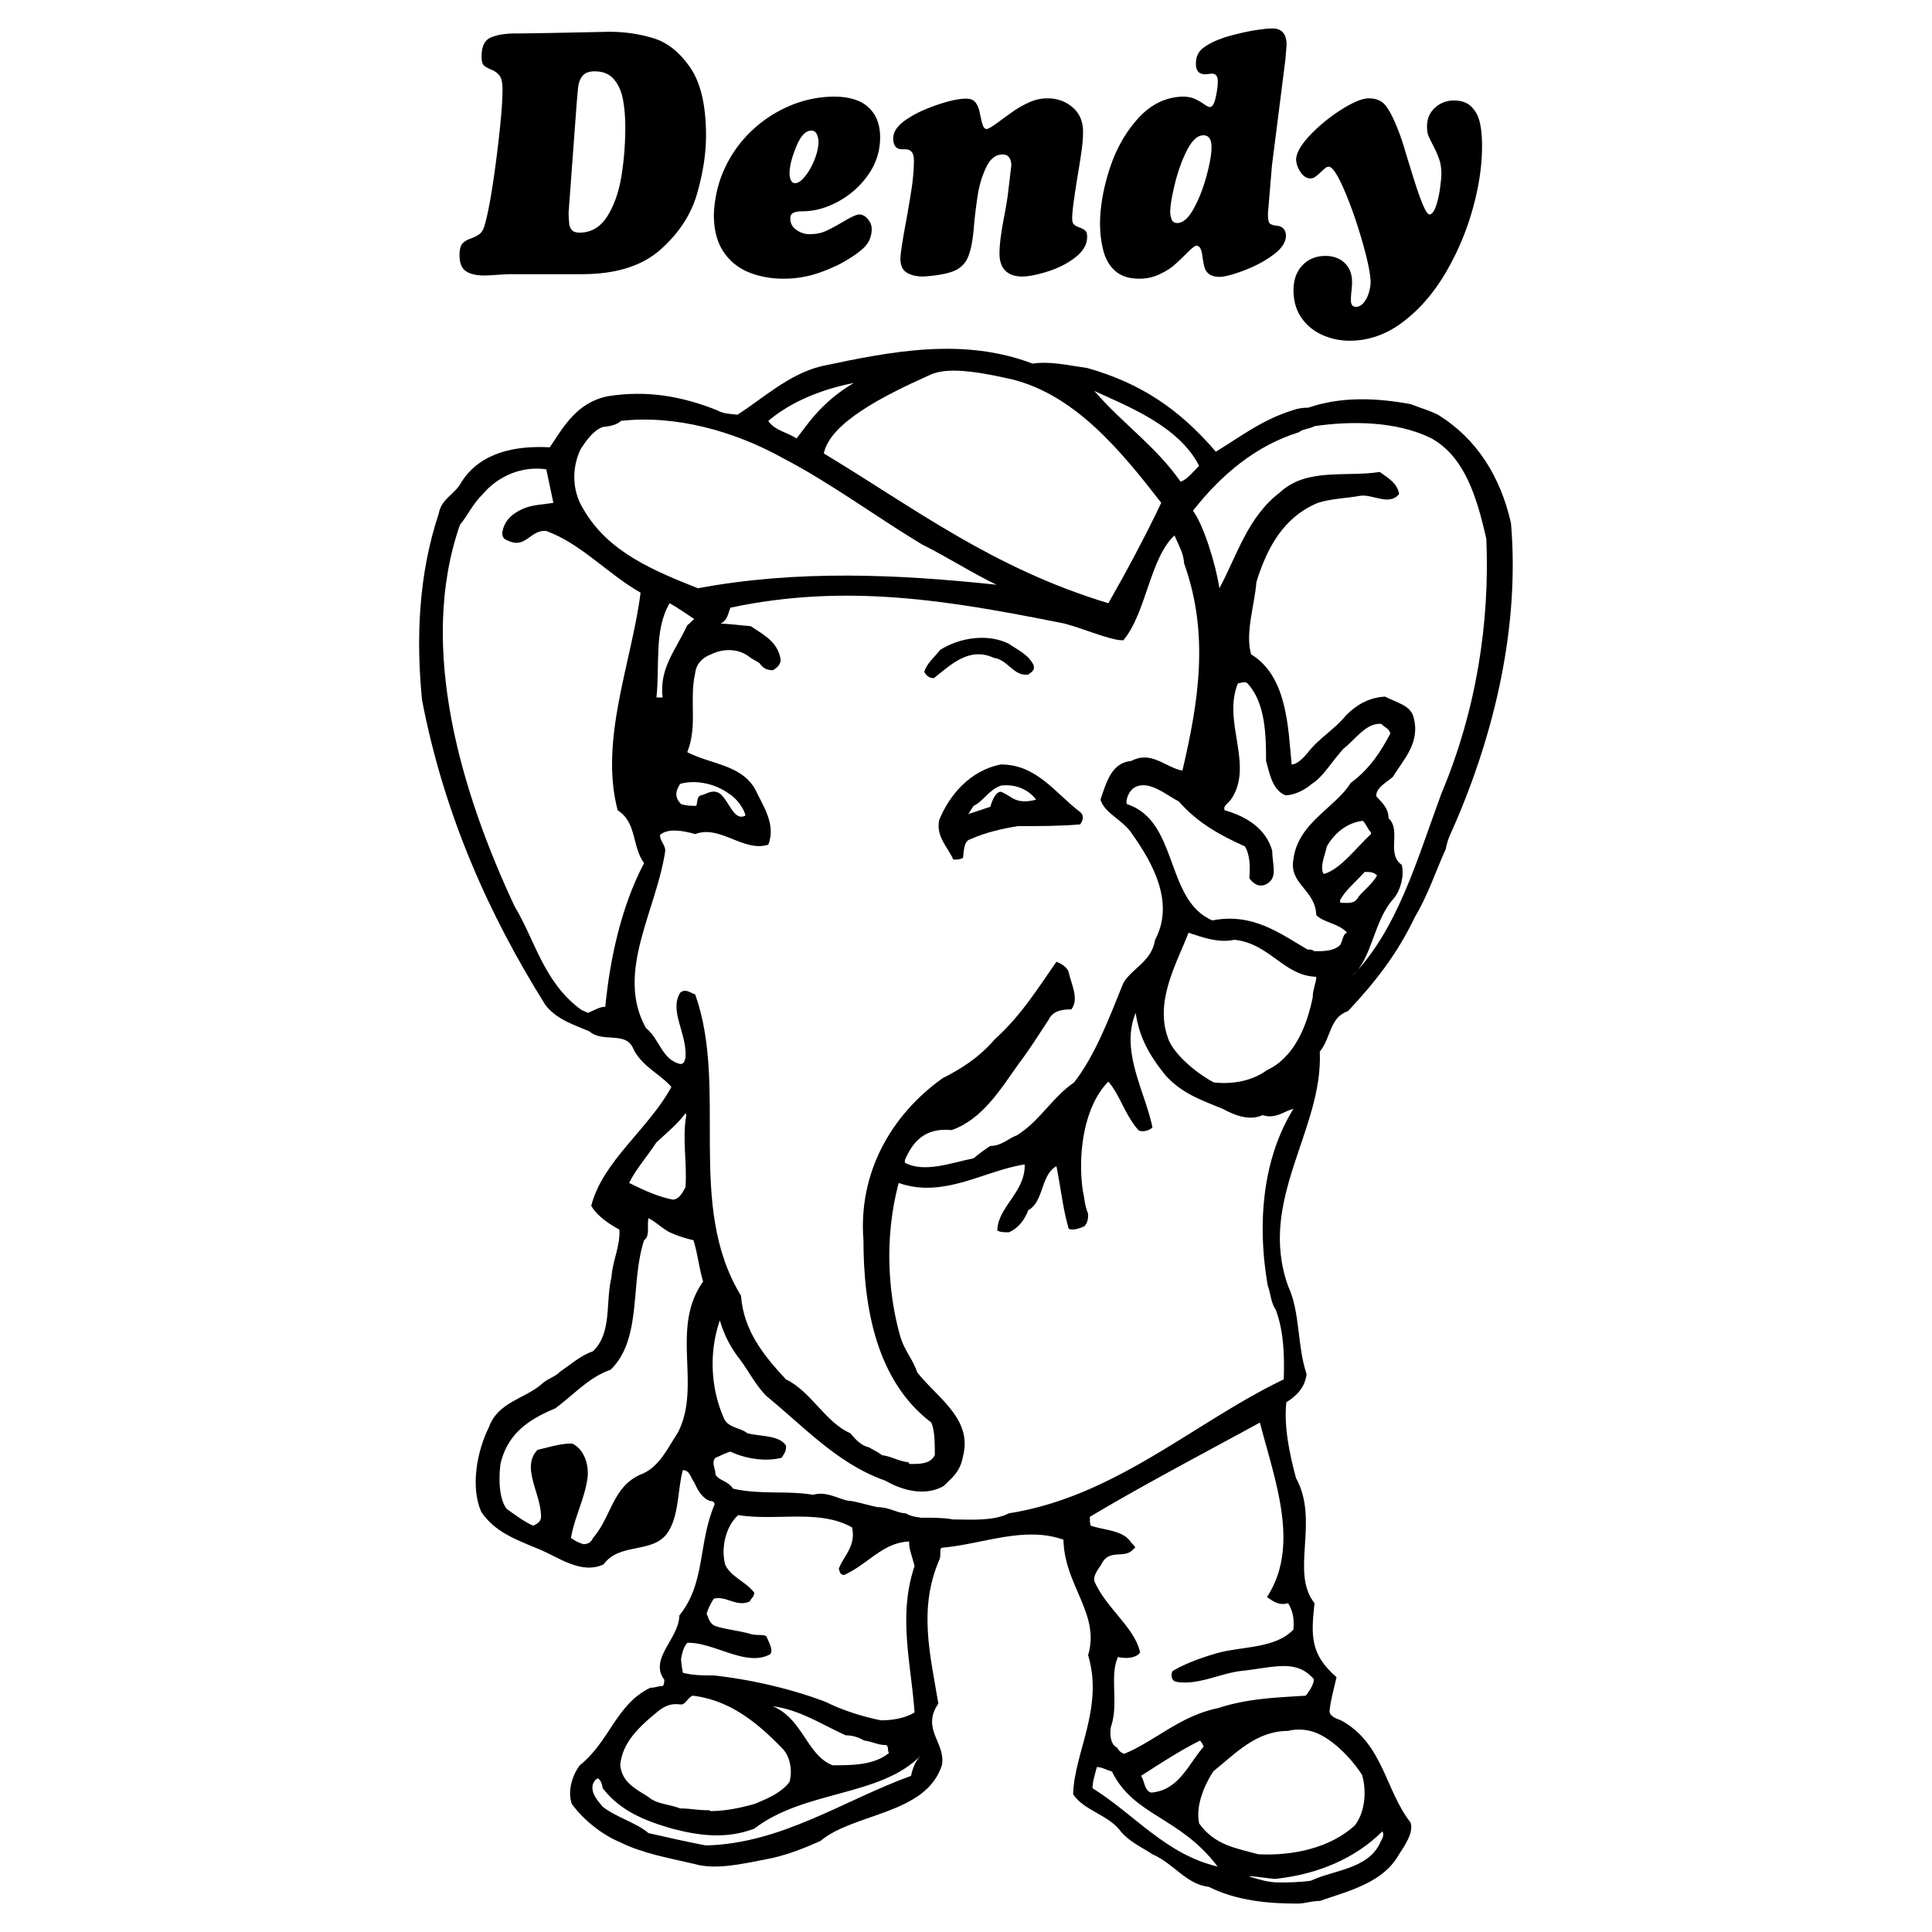
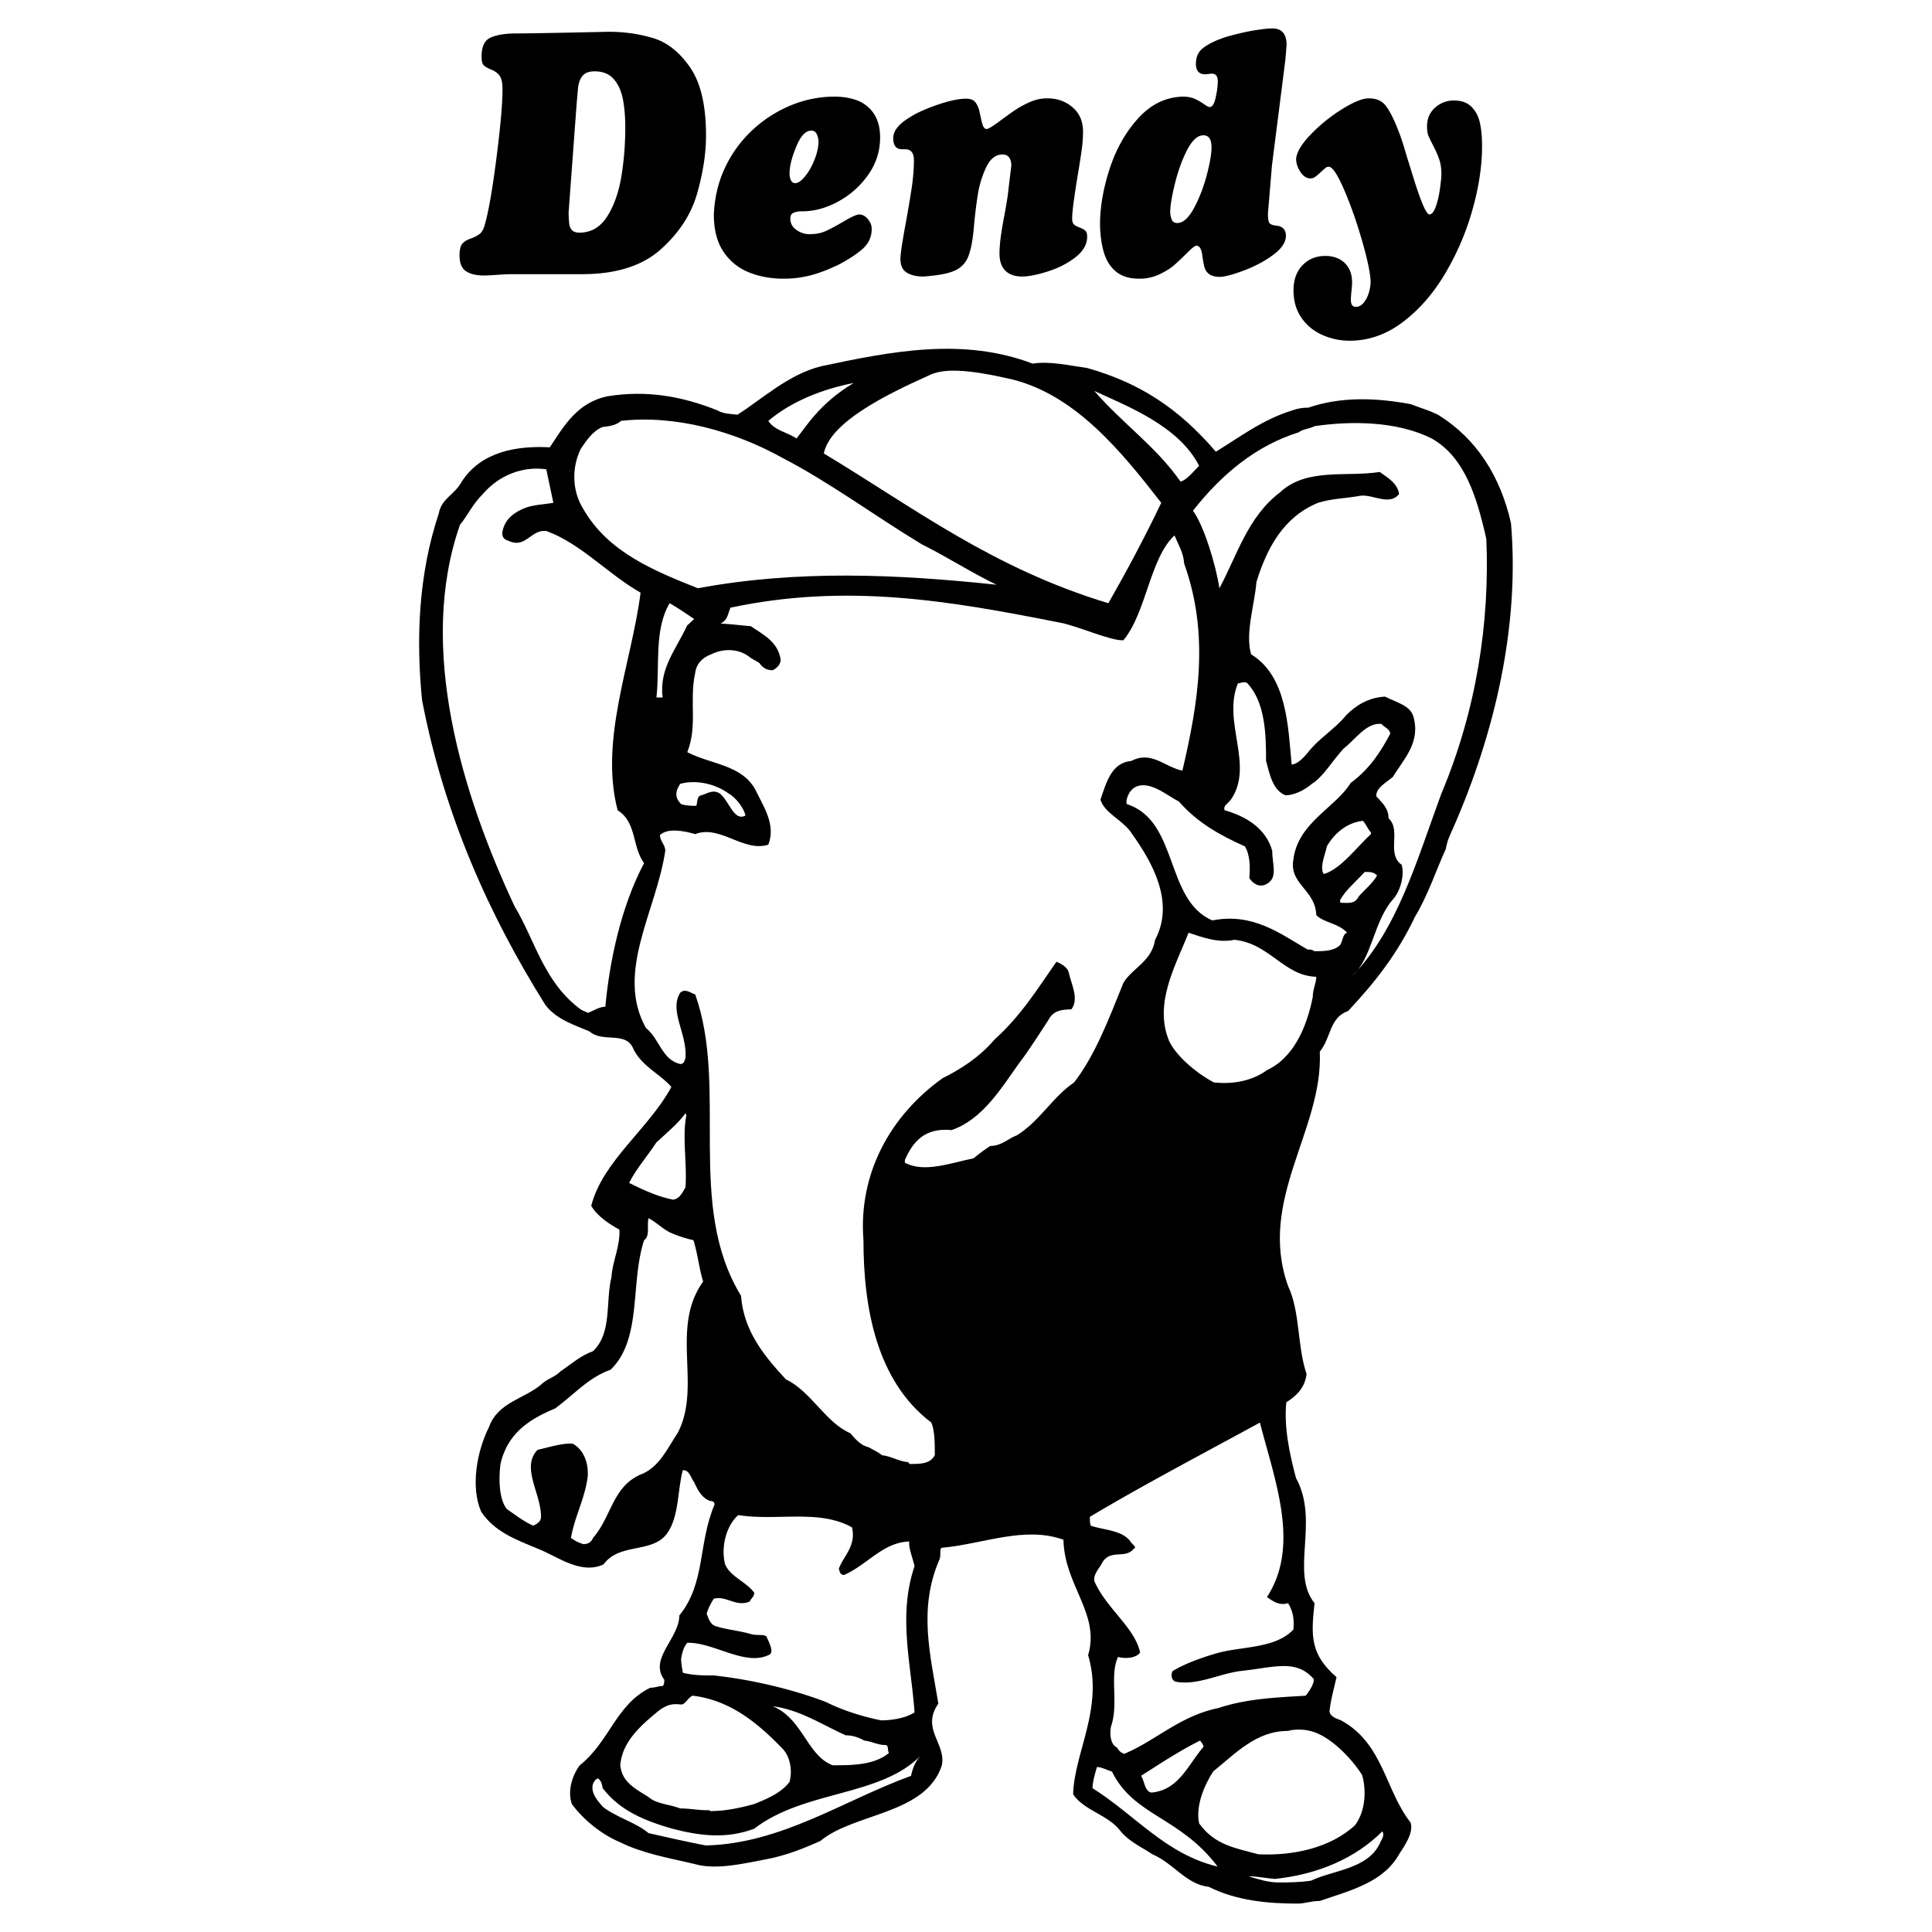
<svg xmlns="http://www.w3.org/2000/svg" width="2500" height="2500" viewBox="0 0 192.756 192.756">
  <g fill-rule="evenodd" clip-rule="evenodd">
    <path fill="#fff" d="M0 0h192.756v192.756H0V0z" />
    <path d="M129.48 189.922c.703 0 1.318-.264 2.197-.264 3.076-1.055 6.33-1.846 7.912-4.659.438-.703 1.494-2.109 1.143-3.164-2.551-3.252-2.725-7.911-6.945-10.196-.439-.176-1.055-.352-1.143-.879.088-1.055.527-2.637.703-3.428-2.637-2.286-2.549-4.131-2.197-7.384-2.461-3.076.527-8.175-1.846-12.481-.615-2.285-1.23-5.098-.967-7.559.967-.615 1.846-1.407 2.021-2.813-.967-2.9-.615-6.152-1.846-8.789-3.076-8.614 3.516-15.559 3.164-23.382 1.143-1.406.967-3.428 2.812-4.043 2.725-2.9 4.924-5.713 6.682-9.405 1.318-2.197 2.109-4.659 3.076-6.768.176-.967.439-1.406.703-2.021 4.219-9.581 6.68-20.305 5.801-30.5-1.055-4.659-3.428-8.438-7.295-10.812-.879-.439-1.582-.615-2.725-1.055-3.342-.615-6.857-.791-10.197.352-.615 0-1.055.088-1.582.264-3.076.967-5.186 2.637-7.646 4.131-3.691-4.307-7.559-6.856-12.834-8.351-1.934-.264-3.691-.703-5.449-.439-6.944-2.637-14.063-1.23-21.095.264-3.252.791-5.977 3.34-8.35 4.834-.792-.088-1.407-.088-2.022-.439-3.516-1.406-7.032-2.022-10.899-1.406-3.077.615-4.395 2.988-5.801 5.098-3.34-.176-6.856.44-8.79 3.428-.703 1.318-2.021 1.67-2.285 3.165-2.021 6.065-2.286 12.481-1.67 18.634 2.197 11.427 6.68 21.447 12.306 30.412 1.143 1.494 2.988 2.021 4.395 2.638 1.318 1.143 3.516 0 4.307 1.582.791 1.846 2.725 2.637 3.868 3.955-2.286 4.219-6.856 7.384-7.999 11.866.615 1.055 1.846 1.846 2.813 2.373.088 1.67-.704 3.164-.792 4.746-.615 2.462.088 5.538-1.846 7.384-1.23.439-2.109 1.23-3.252 2.021-.615.615-1.318.703-1.934 1.318-1.669 1.406-4.307 1.759-5.186 4.22-1.23 2.461-1.846 5.977-.791 8.438 1.318 2.022 3.516 2.813 5.625 3.691 2.021.792 4.307 2.638 6.592 1.583 1.583-2.197 4.835-1.055 6.329-3.077 1.23-1.67 1.055-4.482 1.582-6.328.703 0 .791.791 1.143 1.23.352.791.791 1.582 1.582 1.846.088 0 .439 0 .439.352-1.67 3.956-.879 7.823-3.516 11.075 0 2.286-3.077 4.308-1.494 6.417 0 .352-.088.615-.176.615-.44 0-.704.176-1.23.176-3.429 1.67-4.043 5.361-7.032 7.734-.791 1.056-1.23 2.637-.791 3.868 1.23 1.67 3.076 3.076 4.747 3.779 2.285 1.143 4.834 1.582 7.471 2.197 2.109.615 4.746 0 7.032-.439 2.021-.352 3.956-1.143 5.538-1.846 3.34-2.812 10.547-2.637 12.13-7.56.439-2.197-2.109-3.604-.352-6.152-.791-4.835-2.021-9.405.088-14.327.264-.527-.088-1.231.352-1.231 3.956-.351 8.174-2.197 12.042-.79.088 4.57 3.691 7.383 2.461 11.514 1.582 5.274-1.406 9.757-1.494 13.889 1.143 1.67 3.516 2.021 4.746 3.691.879 1.055 2.109 1.582 3.166 2.285 2.197.967 3.34 2.988 5.625 3.252 2.812 1.406 5.976 1.67 8.876 1.67z" />
    <path d="M79.467 43.748c.879-1.055 2.286-3.517 5.713-5.538-3.164.615-6.24 1.846-8.526 3.78.616.967 1.934 1.142 2.813 1.758zM117.791 48.055c.615-.176 1.318-1.055 1.846-1.582-2.021-3.956-7.033-5.889-10.461-7.472 2.9 3.34 6.066 5.45 8.615 9.054zM69.623 58.69c9.932-1.846 19.865-1.406 29.797-.352-2.549-1.23-4.834-2.725-7.471-4.043-4.659-2.813-9.142-6.153-13.888-8.614-4.747-2.637-10.635-4.307-16.085-3.692-.616.527-1.318.527-1.846.615-.967.352-1.67 1.407-2.197 2.198-.967 2.021-.791 4.307.264 5.977 2.46 4.307 7.031 6.154 11.426 7.911zM110.582 60.185c1.758-3.076 3.691-6.68 5.275-10.021-3.957-5.098-8.527-10.724-14.855-12.306-4.571-1.055-6.944-1.143-8.438-.352-4.307 1.934-9.757 4.659-10.372 7.735 9.053 5.45 16.788 11.428 28.39 14.944zM65.667 69.59h.44c-.352-2.901 1.318-4.747 2.461-7.208.264-.176.527-.527.703-.615-.791-.527-1.67-1.143-2.461-1.582-1.582 2.637-.967 6.329-1.318 9.405h.175zM74.369 81.368c-.088-.615-.878-1.758-1.67-2.198-1.318-.967-3.252-1.406-4.834-.967-.527.791-.527 1.407.088 2.021.527.176 1.143.176 1.494.176.176-.176 0-.967.527-1.055.615-.176 1.143-.615 1.846-.176.967.792 1.406 2.814 2.549 2.199zM132.205 87.169c1.67-.615 2.988-2.461 4.57-3.955v-.176c-.352-.352-.352-.615-.791-1.143-1.67.176-2.9 1.318-3.604 2.549-.176.879-.703 1.934-.352 2.725h.177zM133.787 90.069c.615 0 1.406.176 1.758-.615.615-.704 1.406-1.318 1.846-2.11-.352-.352-.703-.352-1.23-.352-1.055 1.143-1.934 1.846-2.461 2.813-.001.177-.001.264.087.264z" fill="#fff" />
    <path d="M131.15 94.904c.879 0 1.934 0 2.549-.615.264-.352.264-1.143.703-1.231-.879-.967-2.285-.967-3.076-1.757-.088-2.55-2.725-3.077-2.285-5.538.439-3.691 4.219-5.186 5.713-7.647 1.934-1.406 3.076-3.252 3.955-4.922-.088-.527-.613-.615-.879-.967-1.494-.176-2.637 1.582-3.779 2.461-1.143 1.23-2.021 2.813-3.164 3.516-.703.615-1.758 1.143-2.637 1.143-1.318-.527-1.582-2.197-1.934-3.428 0-2.725-.088-5.801-1.846-7.734-.264-.264-.791 0-.967 0-1.582 3.867 1.67 8.174-.703 11.603-.352.439-.791.615-.615 1.055 2.197.615 4.131 1.846 4.746 4.043 0 1.406.615 2.725-.615 3.34-.703.351-1.318-.088-1.67-.616.088-1.055.088-2.285-.439-3.164-2.549-1.143-4.746-2.373-6.592-4.483-1.23-.615-2.988-2.197-4.396-1.406-.527.264-.967 1.231-.791 1.67 5.188 1.67 3.781 9.581 8.527 11.603 4.043-.791 6.768 1.318 9.492 2.901.264-.002.44-.002.703.173z" fill="#fff" />
    <path d="M134.93 97.365c4.484-4.658 6.33-11.251 8.879-18.195 3.516-8.35 4.834-17.14 4.482-25.402-.967-4.307-2.197-8.174-5.449-10.02-3.516-1.758-8.088-1.758-11.691-1.231-.439.264-1.143.264-1.582.615-4.219 1.318-7.646 4.131-10.547 7.823 1.055 1.407 2.285 5.362 2.637 7.735 1.758-3.252 2.812-7.12 6.064-9.581 2.637-2.461 6.592-1.494 9.932-2.021.879.615 1.76 1.143 1.936 2.197-.969 1.23-2.639 0-3.869.176-1.406.264-2.812.264-4.219.703-3.428 1.406-5.098 4.483-6.152 7.911-.176 2.285-1.143 5.098-.527 7.208 3.604 2.197 3.691 7.295 4.043 10.987.527 0 1.143-.615 1.582-1.143 1.143-1.494 2.637-2.285 3.867-3.779.967-.967 2.197-1.758 3.867-1.846 1.232.615 2.463.879 2.814 1.934.791 2.637-.969 4.307-2.021 6.065-.705.615-1.672 1.055-1.672 1.934.527.615 1.23 1.143 1.23 2.197 1.318 1.231-.264 3.516 1.318 4.659.266 1.055-.088 2.461-.789 3.34-2.024 2.197-2.112 5.889-4.133 7.734h-.176.176zM58.635 101.057c.527-.176 1.143-.615 1.758-.615.44-4.658 1.583-10.02 3.868-14.327-1.23-1.67-.703-4.043-2.637-5.273-1.846-7.032 1.407-14.767 2.286-21.711-3.252-1.846-5.977-4.922-9.405-6.153-1.495-.176-2.022 1.67-3.604 1.055-.352-.176-.791-.176-.791-.879.176-1.143.879-1.845 2.021-2.373.967-.439 2.109-.439 3.077-.615l-.703-3.34c-2.374-.352-4.747.615-6.329 2.461-1.055 1.055-1.495 2.11-2.286 3.077-4.307 12.305.264 26.984 5.45 38.06 2.022 3.34 2.9 7.559 6.592 10.284.264.173.44.173.703.349zM121.131 108.001c1.758.176 3.691-.088 5.273-1.23 2.637-1.23 3.955-4.22 4.57-7.296 0-.791.352-1.406.352-2.021-3.252-.088-4.658-3.34-8.174-3.691-1.582.352-3.252-.264-4.57-.704-1.23 3.165-3.516 7.032-1.934 10.811.791 1.67 3.077 3.428 4.483 4.131zM67.162 119.691c.615-.088.879-.615 1.23-1.23.176-2.461-.352-4.922.088-7.208l-.088-.176c-.791 1.055-1.758 1.846-2.901 2.9-1.055 1.583-2.021 2.638-2.725 4.044 1.583.791 2.989 1.407 4.396 1.67z" fill="#fff" />
    <path d="M90.894 146.061c.879 0 1.934 0 2.374-.879 0-1.143 0-2.461-.352-3.252-5.45-4.131-6.768-11.427-6.768-18.195-.528-6.68 2.725-12.481 7.911-16.173 1.758-.879 3.604-2.021 5.186-3.868 2.637-2.373 4.307-5.098 6.152-7.734.527.176 1.143.615 1.23 1.055.264 1.23 1.055 2.637.264 3.691-1.055 0-1.846.176-2.285 1.055-.879 1.319-1.846 2.901-2.988 4.396-1.758 2.461-3.604 5.537-6.68 6.592-2.637-.264-3.868 1.143-4.658 2.989v.264c1.934 1.055 4.658 0 6.856-.439.527-.439 1.23-.967 1.67-1.231 1.143 0 1.846-.79 2.637-1.055 2.285-1.406 3.604-3.867 5.713-5.273 2.109-2.725 3.428-6.241 4.922-9.933.879-1.494 2.814-2.109 3.166-4.307 2.021-3.78-.352-7.823-2.287-10.548-.879-1.406-2.725-2.021-3.164-3.428.615-1.846 1.143-3.692 3.076-3.868 2.023-1.055 3.342.616 5.1.967 1.582-6.768 2.725-13.537.176-20.656-.088-1.143-.527-1.758-.967-2.812-2.461 2.286-2.814 7.735-5.1 10.46-1.23.088-4.746-1.495-6.328-1.758-11.075-2.197-21.271-3.955-32.874-1.494-.264.615-.264 1.23-.967 1.582h-.439c1.143 0 2.286.176 3.428.264 1.318.879 2.725 1.583 2.988 3.34 0 .527-.439.879-.791 1.055-.527 0-.967-.176-1.318-.703-.088-.088-.615-.352-.879-.527-1.143-.967-2.725-.967-3.956-.352-.967.352-1.494 1.055-1.582 1.846-.615 2.813.264 5.274-.791 7.911 2.373 1.23 5.361 1.23 6.768 3.692.792 1.67 2.11 3.516 1.319 5.538-2.461.791-4.834-2.021-7.295-1.055-1.23-.352-2.725-.615-3.516.088 0 .615.528.967.528 1.582-.879 5.977-5.011 12.13-1.934 17.667 1.406 1.143 1.583 3.165 3.428 3.604.439 0 .439-.439.527-.615.176-2.461-1.67-4.659-.527-6.505.527-.439.967 0 1.494.176 3.34 9.405-.967 21.008 4.57 30.062.264 3.516 2.286 5.977 4.483 8.35 2.461 1.144 3.956 4.308 6.417 5.362.527.615 1.055 1.23 1.846 1.406.44.264.879.439 1.318.791.879.088 1.67.615 2.638.703.085.172.085.172.261.172z" fill="#fff" />
-     <path d="M95.113 151.598c1.67 0 4.043.176 5.538-.615 10.635-1.67 18.459-9.053 27.424-13.36.088-2.373 0-4.834-.791-6.943-.527-.791-.527-1.759-.791-2.373-1.055-5.978-.615-12.569 2.549-17.668-.879.176-1.758 1.055-3.076.615-1.318.615-2.812 0-3.955-.615-2.109-.879-4.043-1.494-5.713-3.34-1.582-1.934-2.637-3.78-2.99-6.241-1.582 3.779.967 7.911 1.672 11.427-.441.439-1.23.439-1.406.264-1.32-1.494-1.848-3.516-2.99-4.834-2.461 2.461-3.076 7.295-2.549 10.899.176.791.176 1.406.527 2.285 0 .439 0 .791-.352 1.23-.527.264-1.23.439-1.582.264-.615-2.109-.791-4.131-1.23-6.24-1.582.879-1.23 3.516-2.812 4.395-.352.967-1.055 1.846-1.934 2.197-.352 0-.879 0-1.143-.176 0-2.285 2.812-3.867 2.725-6.592-4.043.615-8.086 3.428-12.569 1.846-1.318 4.922-1.23 10.46.176 15.382.44 1.406 1.23 2.197 1.67 3.516 2.021 2.55 5.538 4.659 4.57 8.351-.264 1.582-1.143 2.197-1.934 2.988-1.846 1.055-4.131.439-5.801-.527-4.747-1.67-7.999-5.273-11.866-8.438-1.143-1.144-1.846-2.638-2.812-3.868a11.162 11.162 0 0 1-1.846-3.691c-1.143 3.252-.879 6.943.439 9.845.439.879 1.67.879 2.286 1.406 1.318.352 3.165.176 3.867 1.23.088.615-.352 1.055-.439 1.23-1.846.439-3.78 0-5.098-.615-.615.176-1.055.439-1.494.615-.439.439 0 1.055 0 1.67.352.615 1.23.615 1.758 1.406 2.637.615 5.362.176 7.999.615 1.406-.439 2.812.615 3.779.615.967.176 1.758.439 2.637.615 1.143 0 2.021.615 2.813.615.615.352 1.055.352 1.494.439 1.228 0 2.283 0 3.25.176z" fill="#fff" />
-     <path d="M93.179 67.656c1.67-1.318 3.516-3.165 5.977-2.021 1.406.176 1.934 1.846 3.428 1.67.352-.263.703-.439.527-.967-.527-1.055-1.582-1.494-2.461-2.109-2.109-1.055-4.922-.616-6.856.615-.615.791-1.318 1.318-1.582 2.198.264.438.528.614.967.614zm3.516 13.536l2.11-.704c.176-.615.527-1.494 1.055-1.494 1.143.439 1.406 1.318 3.516.792-.791-1.055-2.109-1.583-3.516-1.407-1.23.439-1.758 1.582-2.725 2.021-.264.44-.44.616-.528.879l.088-.087zm-1.582 4.571c.264 0 .703 0 .967-.176.088-.703.088-1.67.703-1.846 1.583-.703 3.165-1.055 4.747-1.318 2.197 0 4.307 0 6.24-.176.352-.439.352-.967 0-1.23-2.461-1.846-4.307-4.747-7.91-4.747-3.165.616-5.186 3.165-6.153 5.538-.352 1.67.878 2.724 1.406 3.955z" />
    <path d="M58.196 154.06c.439 0 .791-.176.967-.616 1.846-2.109 1.934-5.098 4.747-6.328 1.846-.703 2.637-2.549 3.692-4.131 2.461-4.659-.792-10.46 2.549-15.119-.439-1.494-.527-2.725-.967-4.131a12.551 12.551 0 0 1-2.374-.791c-.703-.352-1.406-1.055-2.109-1.406-.176.791.176 1.758-.439 2.197-1.406 4.307-.176 9.845-3.34 12.921-2.198.791-3.428 2.286-5.538 3.868-2.549 1.055-4.747 2.461-5.45 5.537-.176 1.406-.176 3.428.616 4.482.879.615 1.67 1.23 2.637 1.67.44-.176.791-.439.791-.879 0-2.373-2.021-4.922-.351-6.68 1.143-.264 2.549-.703 3.516-.615 1.143.615 1.582 2.021 1.494 3.252-.264 2.197-1.318 4.043-1.67 6.152.526.353.701.441 1.229.617zM87.905 171.639c.967 0 2.374-.176 3.34-.791-.352-4.922-1.67-9.669 0-14.591-.176-.791-.615-1.847-.527-2.461-2.638.088-4.132 2.285-6.505 3.34-.439 0-.439-.439-.527-.615.439-1.23 1.758-2.285 1.318-4.132-3.252-1.846-7.559-.615-11.338-1.23-1.231 1.055-1.758 3.252-1.319 4.923.527 1.23 2.021 1.67 2.901 2.812 0 .439-.352.615-.439.879-1.318.615-2.374-.615-3.604-.264-.264.439-.527.879-.703 1.494.176.439.352 1.055.879 1.23 1.055.352 2.286.439 3.516.791.527.177 1.406 0 1.582.265.264.614.703 1.406.352 1.757-2.373 1.319-5.625-1.23-8.262-1.143-.439.528-.527 1.143-.615 1.583 0 .439.088.879.176 1.406 1.055.264 1.934.264 3.076.264 3.956.439 7.911 1.406 11.163 2.637 1.756.879 3.778 1.494 5.536 1.846zM112.164 174.979c3.166-1.318 5.539-3.779 9.406-4.57 2.9-.967 5.977-1.055 8.701-1.23.352-.439.879-1.23.791-1.67-1.758-2.021-3.955-1.143-7.295-.791-2.109.264-4.395 1.494-6.504 1.055-.439-.176-.439-.791-.264-1.055 1.318-.791 3.076-1.406 4.658-1.846 2.461-.615 5.625-.439 7.383-2.286.088-.967 0-1.758-.527-2.637-.879.264-1.494-.176-2.109-.615 3.34-5.098.791-11.603-.703-17.403-5.625 3.076-11.516 6.152-16.965 9.404 0 .439 0 .615.088.879 1.23.44 3.164.44 3.955 1.583.176.264.703.614.352.702-.879 1.144-2.461-.088-3.252 1.583-.264.439-.967 1.23-.615 1.846 1.23 2.637 3.955 4.482 4.484 6.944-.441.615-1.584.615-2.199.439-.879 1.846.088 4.658-.703 6.943-.176.879 0 1.846.615 2.109.176.352.439.528.703.616zM83.071 176.121c1.934 0 4.131 0 5.625-1.23-.176-.176 0-.791-.352-.791-.791 0-1.319-.352-2.109-.439-.616-.352-1.231-.527-1.846-.527-2.373-1.055-4.57-2.549-7.295-2.9 2.989 1.229 3.428 4.92 5.977 5.887zM114.891 178.846c2.725-.263 3.604-2.725 5.186-4.57 0-.176-.264-.527-.352-.615-2.109 1.055-3.955 2.285-5.889 3.517.35.437.35 1.58 1.055 1.668zM70.853 180.692c1.406 0 2.813-.264 4.395-.703 1.318-.527 2.725-1.144 3.516-2.198.352-1.23 0-2.637-.704-3.34-2.549-2.637-5.274-4.834-8.965-5.273-.527.264-.703.879-1.143.879-.879-.088-1.318 0-2.11.527-1.846 1.494-3.779 3.164-3.955 5.537.176 1.67 1.406 2.286 2.812 3.165.791.703 2.021.703 3.165 1.143.967 0 1.758.176 2.725.176.088-.001.264-.001.264.087z" fill="#fff" />
    <path d="M70.414 184.12c7.559-.176 13.712-4.482 20.48-6.943.176-.88.528-1.583.967-2.022-4.043 4.132-11.603 3.429-16.613 7.296-2.813 1.055-5.45.703-8.174 0-2.725-.791-5.186-1.758-6.944-4.043-.088-.439-.088-.616-.439-.968-.264 0-.439.352-.527.528-.264.878.439 1.67.967 2.285 1.318 1.055 3.34 1.582 4.571 2.637 1.932.439 3.866.879 5.712 1.23zM125.525 184.999c3.428.176 7.207-.615 9.668-2.9 1.055-1.406 1.143-3.516.703-5.01-1.055-1.671-3.252-3.956-5.186-4.396-.703-.176-1.582-.176-2.197 0-3.164 0-5.186 2.197-7.471 4.043-.967 1.495-1.758 3.517-1.406 5.187 1.583 2.197 3.692 2.461 5.889 3.076zM121.482 186.229c-3.779-5.01-8.352-5.01-10.549-9.493-.439-.088-.967-.439-1.494-.439-.176.616-.439 1.494-.439 2.11 4.219 2.637 7.297 6.592 12.482 7.822zM127.547 187.812c.967 0 2.021 0 3.252-.176 2.197-1.056 5.625-1.144 6.855-3.692.176-.439.527-.791.266-1.23-2.727 2.725-6.506 4.307-10.725 4.747-1.055-.088-1.758-.265-2.637-.265.88.265 1.934.616 2.989.616z" fill="#fff" />
    <path d="M56.728 21.218c.016.56.042.948.073 1.17.032.223.125.417.276.583.151.16.401.239.745.239 1.161 0 2.083-.548 2.771-1.638.688-1.096 1.156-2.438 1.411-4.025.255-1.587.38-3.191.38-4.807 0-1.039-.073-1.97-.229-2.798-.151-.822-.453-1.501-.906-2.032-.453-.53-1.094-.793-1.927-.793-.573 0-.979.16-1.224.479-.245.313-.385.725-.432 1.233s-.088.999-.13 1.467l-.808 10.922zm-5.723 6.137c-.297 0-.745.022-1.359.062-.609.046-1.062.069-1.354.069-.776 0-1.375-.143-1.802-.429-.427-.279-.641-.816-.641-1.593 0-.536.088-.913.266-1.13.177-.217.448-.388.812-.52.359-.125.656-.274.891-.445.234-.166.411-.462.531-.885.38-1.291.771-3.517 1.177-6.68s.609-5.452.609-6.879c0-.64-.088-1.085-.276-1.348-.182-.263-.453-.468-.823-.622-.365-.148-.62-.297-.771-.439-.146-.148-.218-.434-.218-.868 0-1.005.307-1.644.921-1.906.615-.269 1.464-.406 2.542-.406 1.026 0 4.098-.051 9.212-.166 1.588 0 3.078.217 4.479.645 1.396.428 2.62 1.405 3.667 2.935 1.047 1.524 1.572 3.785 1.572 6.771 0 1.81-.302 3.75-.9 5.828-.599 2.079-1.818 3.934-3.651 5.561-1.838 1.627-4.442 2.444-7.822 2.444h-7.062v.001zM87.809 13.722c0 1.336-.391 2.569-1.167 3.688a8.718 8.718 0 0 1-2.979 2.677c-1.202.663-2.406.994-3.609.994-.343 0-.63.045-.859.137-.229.091-.344.285-.344.588 0 .474.203.856.609 1.136s.838.422 1.296.422c.641 0 1.198-.108 1.672-.331.474-.217 1.078-.548 1.818-.982.739-.434 1.229-.651 1.474-.651.323 0 .614.154.87.462s.38.634.38.982c0 .799-.312 1.473-.938 2.015-.625.542-1.438 1.068-2.432 1.582-.531.246-.995.445-1.396.6-.4.154-.807.285-1.213.399-.406.108-.849.2-1.328.269-.479.062-.969.097-1.469.097-1.292 0-2.463-.217-3.515-.65a5.456 5.456 0 0 1-2.521-2.078c-.625-.948-.937-2.169-.937-3.677.073-1.729.458-3.316 1.161-4.767a12.148 12.148 0 0 1 2.796-3.756 12.634 12.634 0 0 1 3.833-2.409 11.312 11.312 0 0 1 4.234-.828c.875 0 1.651.131 2.328.399a3.406 3.406 0 0 1 1.625 1.325c.407.61.611 1.398.611 2.357zm-9.036 3.597c0 .257.047.479.141.667.088.189.234.286.427.286.287 0 .615-.228.984-.685.375-.457.688-1.017.948-1.679.261-.656.391-1.261.391-1.821a1.878 1.878 0 0 0-.198-.748.558.558 0 0 0-.521-.308c-.567 0-1.073.537-1.51 1.616-.443 1.079-.662 1.969-.662 2.672zM100.9 16.514c0-.331-.072-.599-.213-.799-.146-.2-.365-.303-.656-.303-.684 0-1.229.422-1.635 1.267a9.979 9.979 0 0 0-.844 2.774 46.75 46.75 0 0 0-.391 3.243c-.109 1.313-.308 2.295-.579 2.946a2.523 2.523 0 0 1-1.412 1.393c-.667.28-1.682.462-3.046.554-.672 0-1.219-.125-1.646-.383-.427-.257-.641-.719-.641-1.393 0-.422.141-1.398.417-2.935.281-1.53.505-2.832.672-3.905.167-1.068.255-2.066.255-2.991 0-.725-.292-1.09-.87-1.09h-.308c-.588 0-.885-.365-.885-1.102 0-.725.537-1.41 1.604-2.055.661-.434 1.588-.862 2.781-1.273 1.198-.411 2.161-.617 2.895-.617.443 0 .761.137.953.405.188.274.318.594.387.948.072.36.156.725.254 1.102.094.383.246.571.449.571.15 0 .547-.233 1.182-.702s1.15-.839 1.541-1.114a9.85 9.85 0 0 1 1.49-.828 4.316 4.316 0 0 1 1.844-.417c.979 0 1.812.297 2.51.896.697.594 1.047 1.405 1.047 2.432 0 .577-.047 1.21-.146 1.896a79.203 79.203 0 0 1-.359 2.301 96.488 96.488 0 0 0-.395 2.569c-.121.862-.184 1.484-.184 1.861 0 .314.057.525.178.628.113.108.301.211.557.302.25.097.443.2.568.308.129.115.191.32.191.623 0 .753-.391 1.438-1.176 2.049-.781.605-1.703 1.079-2.76 1.411-1.059.336-1.912.502-2.562.502-.715 0-1.266-.194-1.656-.577-.391-.382-.59-.953-.59-1.712 0-.514.047-1.079.131-1.701.09-.628.197-1.296.338-2.016.137-.719.252-1.393.346-2.026l.364-3.042zM120.873 14.687c0-.794-.271-1.188-.809-1.188-.572 0-1.104.474-1.604 1.427-.5.953-.906 2.072-1.229 3.357-.318 1.29-.479 2.254-.479 2.9.02.314.078.571.176.771.094.2.277.297.543.297.557-.011 1.098-.485 1.623-1.433.521-.948.949-2.038 1.283-3.266.33-1.233.496-2.186.496-2.865zm-.184-4.008c.262 0 .465-.32.6-.954.141-.633.209-1.176.209-1.621 0-.502-.199-.754-.594-.754-.062 0-.168.012-.324.029-.15.022-.266.034-.332.034-.619 0-.932-.348-.932-1.05 0-.668.229-1.188.688-1.547.457-.36 1.066-.686 1.832-.959a8.98 8.98 0 0 1 1.104-.342c.484-.131.953-.24 1.412-.337s.932-.177 1.428-.24a8.916 8.916 0 0 1 1.15-.103c.953 0 1.432.548 1.432 1.639l-.119 1.473-.75 5.92-.594 4.67-.396 4.767c0 .486.047.805.146.942.094.137.344.234.754.274.568.068.871.394.896.971 0 .662-.416 1.301-1.254 1.923-.84.628-1.809 1.142-2.902 1.559-1.094.411-1.895.628-2.4.65-.469 0-.822-.085-1.068-.251a1.195 1.195 0 0 1-.488-.663c-.084-.274-.162-.708-.246-1.301-.082-.6-.281-.896-.592-.896-.125 0-.434.245-.928.736a28.5 28.5 0 0 1-1.271 1.205c-.354.308-.844.617-1.457.908a4.619 4.619 0 0 1-2.037.445c-.969 0-1.734-.234-2.301-.702-.574-.468-.975-1.102-1.215-1.901-.238-.793-.369-1.724-.391-2.78 0-1.764.324-3.631.969-5.606.646-1.976 1.6-3.654 2.859-5.035 1.266-1.382 2.74-2.096 4.428-2.141.447 0 .828.068 1.145.199.312.137.625.308.928.52.305.217.508.319.611.319zM134.652 33.994a6.638 6.638 0 0 1-2.723-.576 4.945 4.945 0 0 1-2.084-1.713c-.525-.759-.791-1.673-.791-2.746 0-1.033.297-1.867.891-2.489.598-.623 1.363-.936 2.295-.936.512 0 .965.103 1.365.308.406.206.719.507.947.896.23.389.344.868.344 1.438 0 .2-.02.497-.062.885-.041.389-.057.68-.057.868 0 .457.166.685.5.685.297 0 .557-.142.787-.422.229-.286.4-.623.51-1.005.115-.388.172-.748.172-1.079-.021-.839-.307-2.198-.85-4.088-.547-1.89-1.145-3.596-1.801-5.109-.656-1.519-1.168-2.278-1.531-2.278a.524.524 0 0 0-.344.143c-.121.097-.291.251-.525.468a4.225 4.225 0 0 1-.543.445.791.791 0 0 1-.406.114c-.375 0-.707-.211-1-.645-.285-.429-.432-.862-.432-1.313.062-.679.557-1.501 1.494-2.466a16.3 16.3 0 0 1 3.119-2.506c1.146-.708 2.021-1.062 2.631-1.062.787 0 1.369.268 1.756.811.389.542.781 1.324 1.176 2.352.215.531.412 1.108.594 1.718.184.617.469 1.553.865 2.82.391 1.268.719 2.215.984 2.843.26.628.479.977.656 1.045.25 0 .473-.263.66-.788.188-.52.328-1.125.422-1.815.09-.685.137-1.153.137-1.41 0-.537-.062-.999-.184-1.387a8.963 8.963 0 0 0-.572-1.348c-.26-.508-.438-.873-.537-1.102-.094-.229-.141-.542-.141-.931 0-.771.266-1.393.797-1.873a2.738 2.738 0 0 1 1.887-.719c.764 0 1.354.217 1.77.646.416.428.693.964.828 1.609.141.651.209 1.416.209 2.295 0 1.975-.318 4.087-.953 6.336a26.533 26.533 0 0 1-2.725 6.372c-1.182 1.998-2.594 3.614-4.234 4.852-1.639 1.241-3.41 1.857-5.301 1.857z" />
  </g>
</svg>